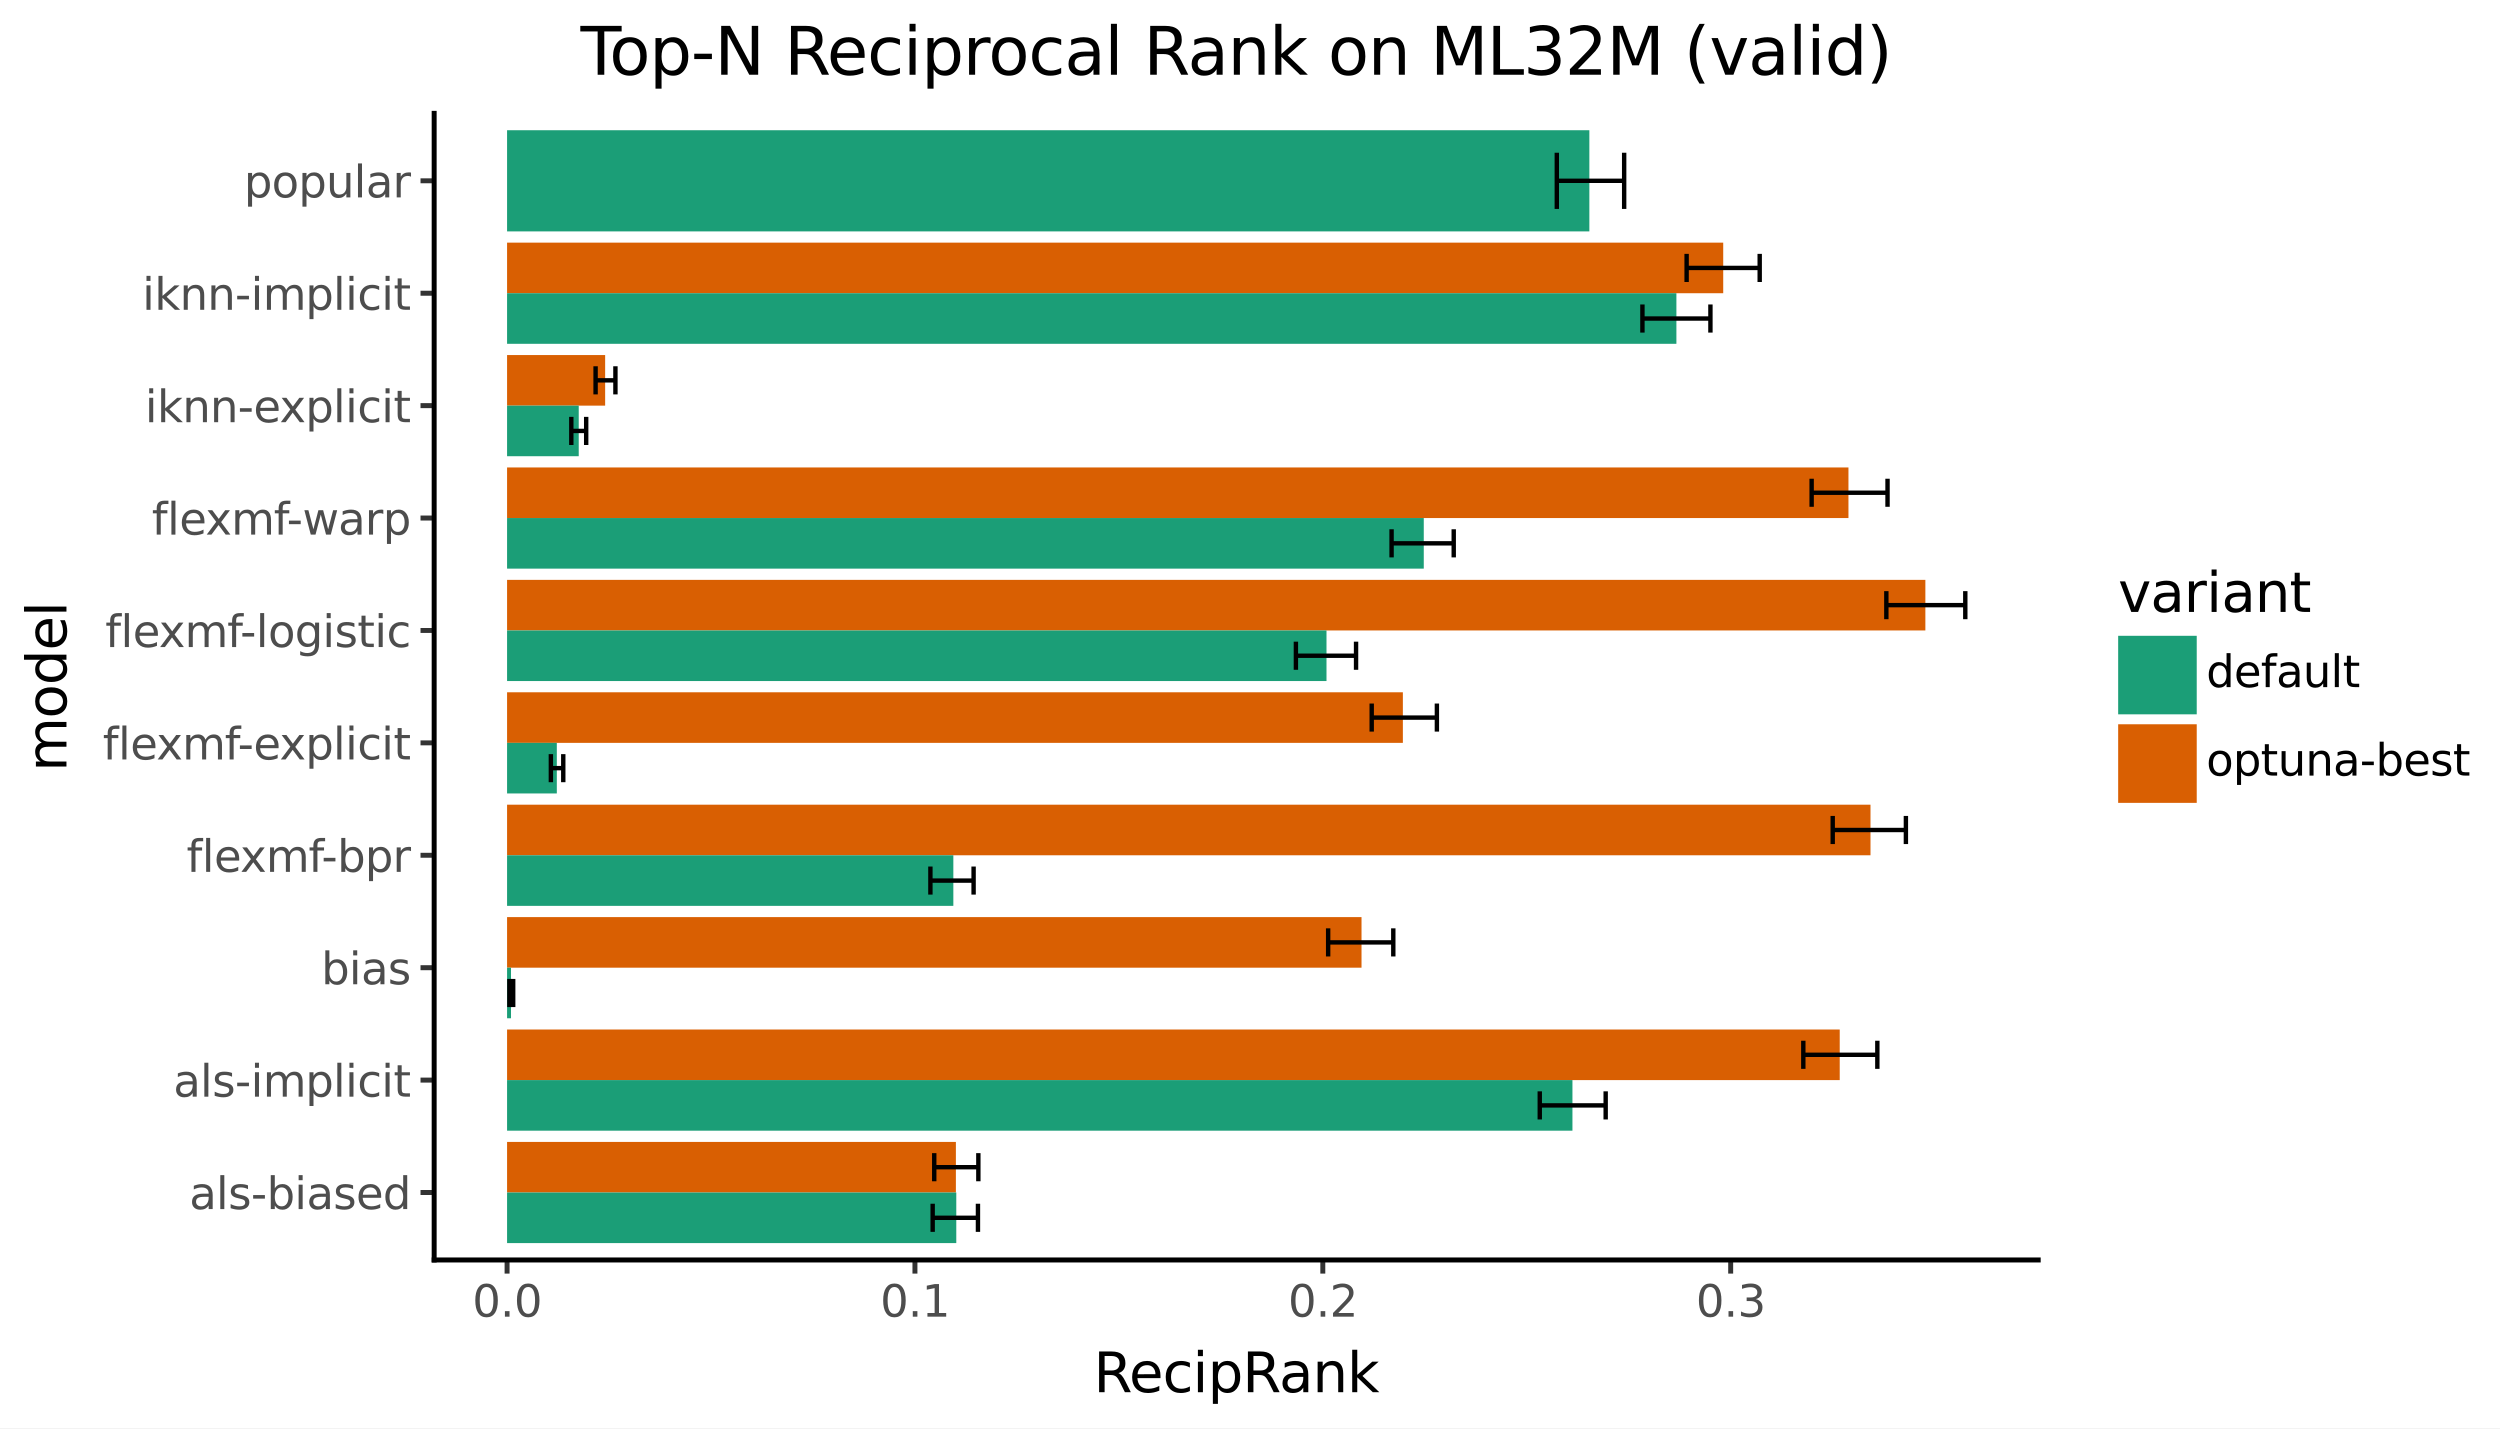
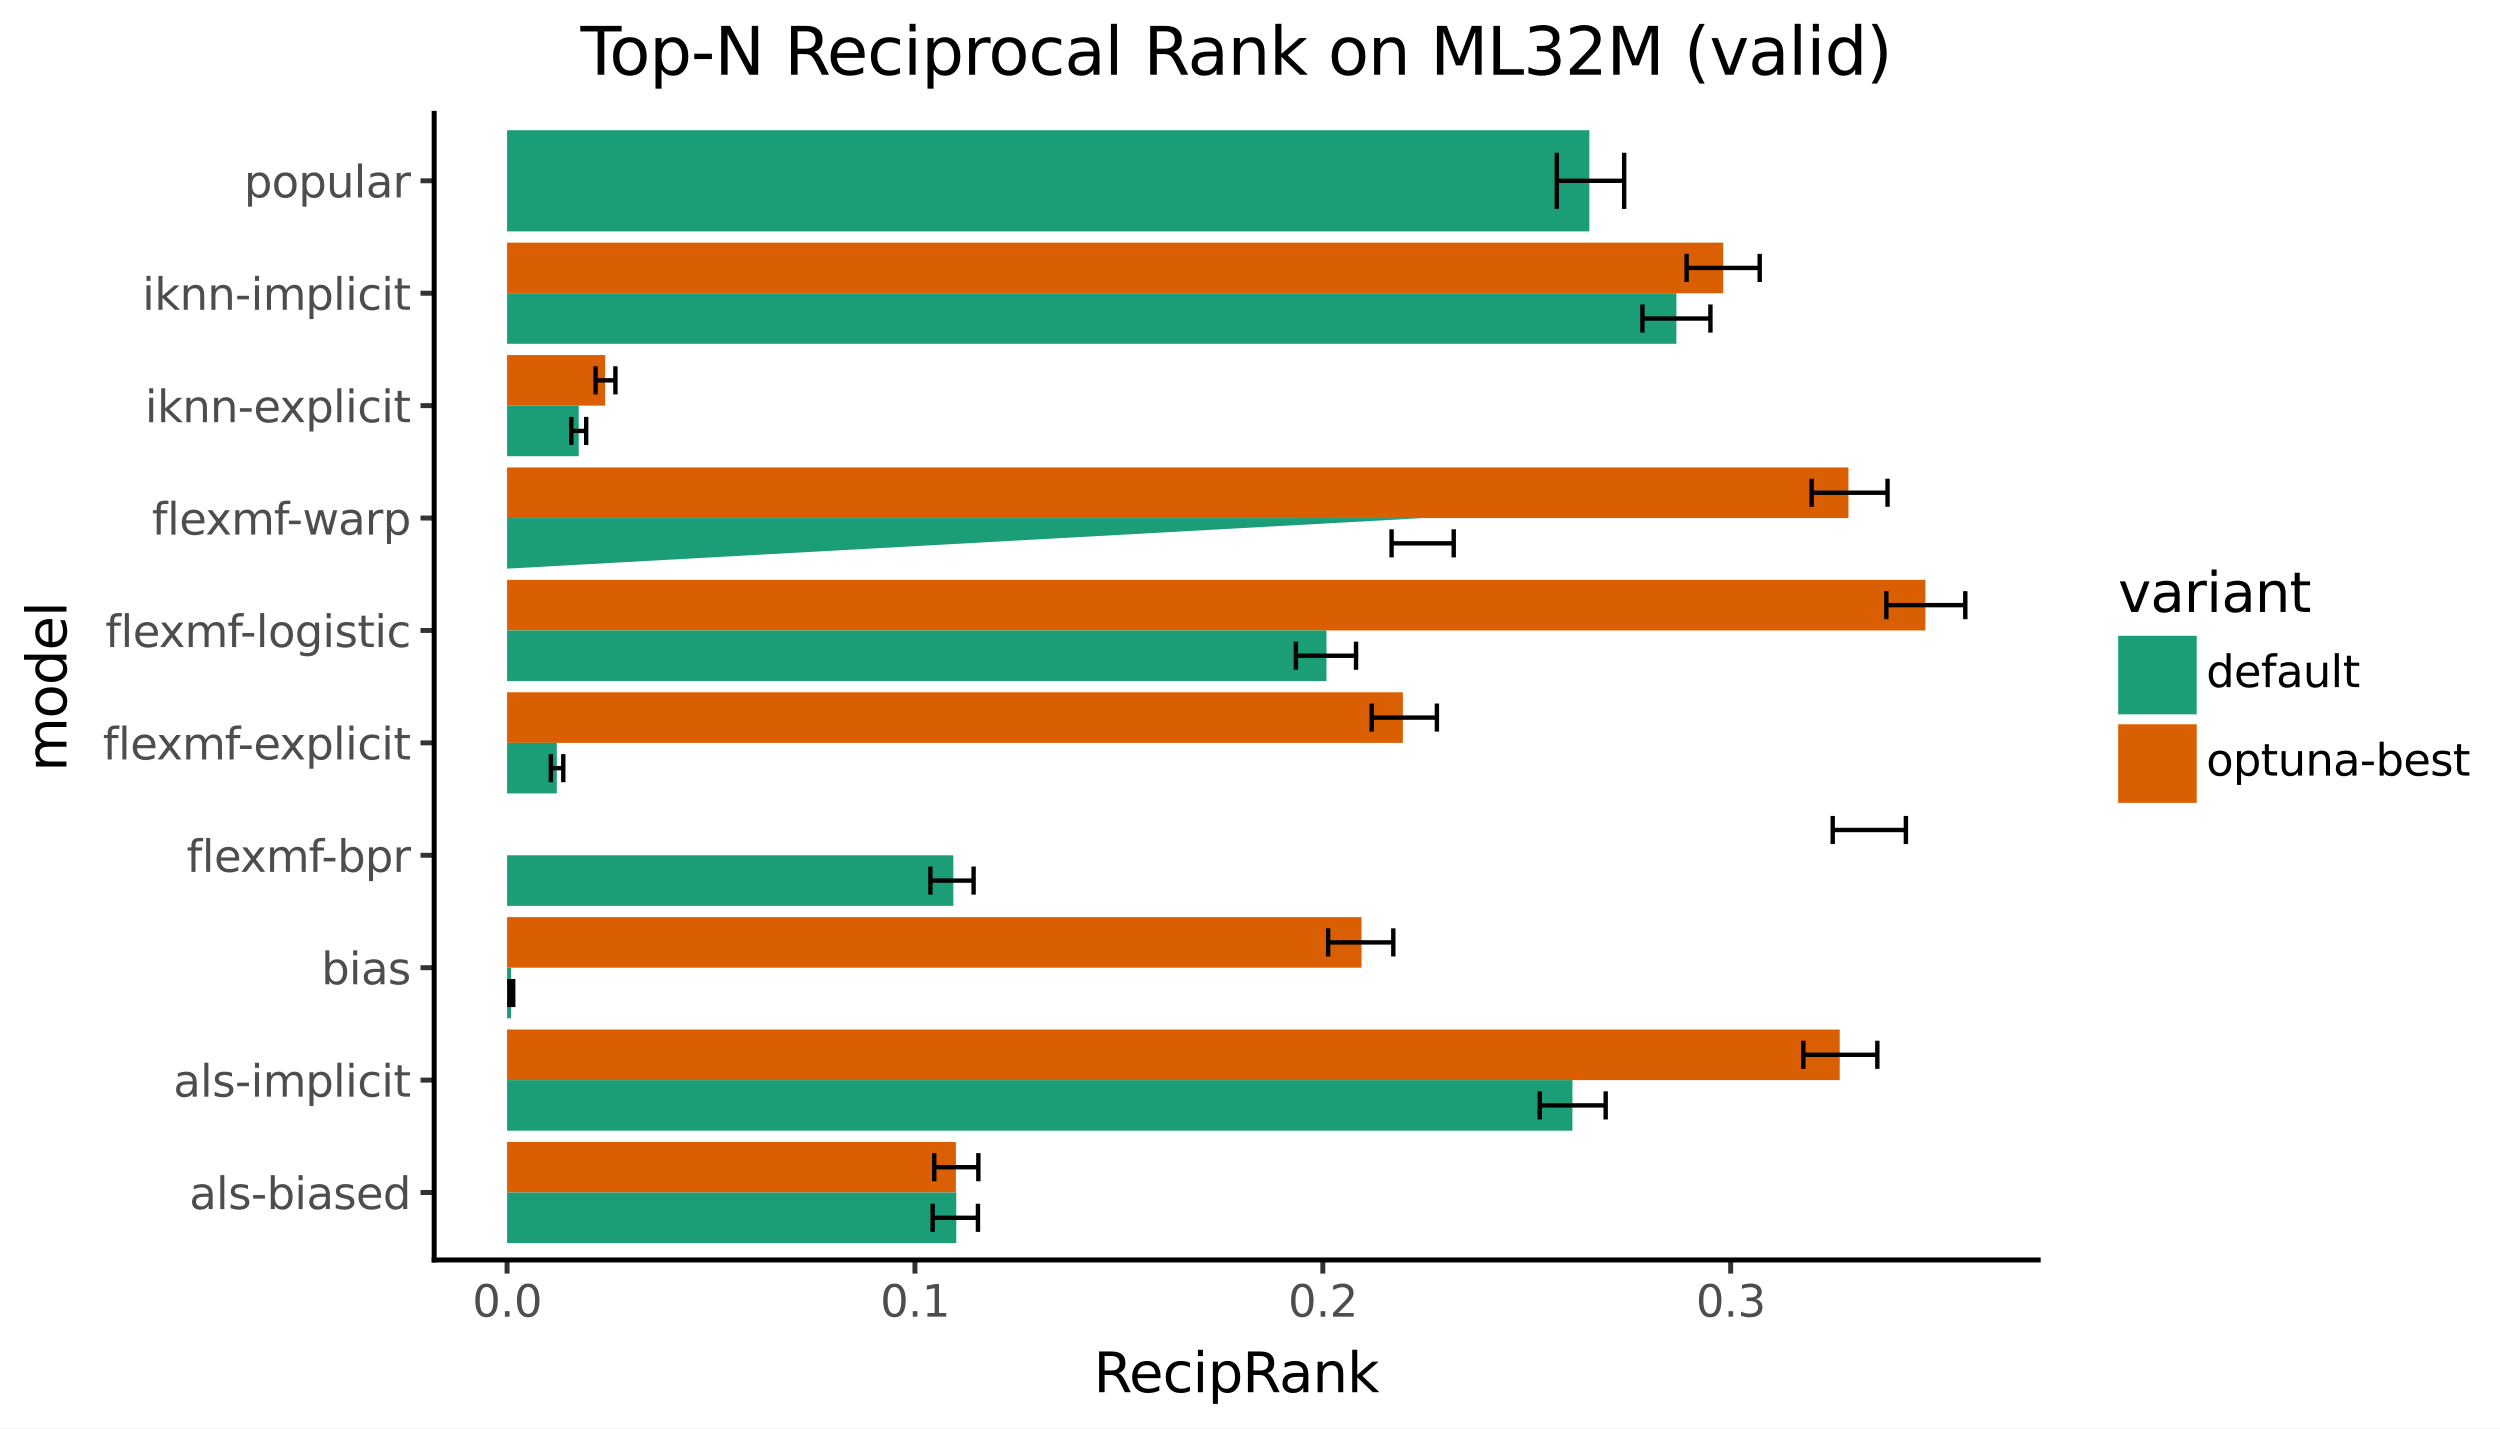
<svg xmlns="http://www.w3.org/2000/svg" xmlns:xlink="http://www.w3.org/1999/xlink" width="504pt" height="288pt" viewBox="0 0 504 288" version="1.1">
  <rect x="0" y="0" width="504" height="288" fill="#808080" stroke="none" />
  <defs>
    <style type="text/css">*{stroke-linejoin: round; stroke-linecap: butt}</style>
  </defs>
  <g id="figure_1">
    <g id="patch_1">
      <path d="M 0 288  L 504 288  L 504 0  L 0 0  z " style="fill: #ffffff; stroke: #ffffff; stroke-linejoin: miter" />
    </g>
    <g id="axes_1">
      <g id="patch_2">
        <path d="M 87.527 254.007  L 410.902 254.007  L 410.902 22.855  L 87.527 22.855  z " style="fill: #ffffff" />
      </g>
      <g id="matplotlib.axis_1">
        <g id="xtick_1">
          <g id="line2d_1">
            <path d="M 102.226 254.007  " style="fill: none; stroke: #333333; stroke-width: 1.5; stroke-linecap: square" />
            <defs>
              <path id="me5a2221dc2" d="M 0 0  L 0 2.75  " style="stroke: #333333" />
            </defs>
            <g>
              <use xlink:href="#me5a2221dc2" x="102.226" y="254.007" style="fill: #333333; stroke: #333333" />
            </g>
          </g>
          <g id="text_1">
            <g style="fill: #4d4d4d" transform="translate(95.228 265.444) scale(0.088 -0.088)">
              <defs>
                <path id="DejaVuSans-30" d="M 2034 4250  Q 1547 4250 1301 3770  Q 1056 3291 1056 2328  Q 1056 1369 1301 889  Q 1547 409 2034 409  Q 2525 409 2770 889  Q 3016 1369 3016 2328  Q 3016 3291 2770 3770  Q 2525 4250 2034 4250  z M 2034 4750  Q 2819 4750 3233 4129  Q 3647 3509 3647 2328  Q 3647 1150 3233 529  Q 2819 -91 2034 -91  Q 1250 -91 836 529  Q 422 1150 422 2328  Q 422 3509 836 4129  Q 1250 4750 2034 4750  z " transform="scale(0.016)" />
                <path id="DejaVuSans-2e" d="M 684 794  L 1344 794  L 1344 0  L 684 0  L 684 794  z " transform="scale(0.016)" />
              </defs>
              <use xlink:href="#DejaVuSans-30" />
              <use xlink:href="#DejaVuSans-2e" transform="translate(63.623 0)" />
              <use xlink:href="#DejaVuSans-30" transform="translate(95.41 0)" />
            </g>
          </g>
        </g>
        <g id="xtick_2">
          <g id="line2d_2">
            <path d="M 184.452 254.007  " style="fill: none; stroke: #333333; stroke-width: 1.5; stroke-linecap: square" />
            <g>
              <use xlink:href="#me5a2221dc2" x="184.452" y="254.007" style="fill: #333333; stroke: #333333" />
            </g>
          </g>
          <g id="text_2">
            <g style="fill: #4d4d4d" transform="translate(177.455 265.444) scale(0.088 -0.088)">
              <defs>
                <path id="DejaVuSans-31" d="M 794 531  L 1825 531  L 1825 4091  L 703 3866  L 703 4441  L 1819 4666  L 2450 4666  L 2450 531  L 3481 531  L 3481 0  L 794 0  L 794 531  z " transform="scale(0.016)" />
              </defs>
              <use xlink:href="#DejaVuSans-30" />
              <use xlink:href="#DejaVuSans-2e" transform="translate(63.623 0)" />
              <use xlink:href="#DejaVuSans-31" transform="translate(95.41 0)" />
            </g>
          </g>
        </g>
        <g id="xtick_3">
          <g id="line2d_3">
            <path d="M 266.678 254.007  " style="fill: none; stroke: #333333; stroke-width: 1.5; stroke-linecap: square" />
            <g>
              <use xlink:href="#me5a2221dc2" x="266.678" y="254.007" style="fill: #333333; stroke: #333333" />
            </g>
          </g>
          <g id="text_3">
            <g style="fill: #4d4d4d" transform="translate(259.681 265.444) scale(0.088 -0.088)">
              <defs>
                <path id="DejaVuSans-32" d="M 1228 531  L 3431 531  L 3431 0  L 469 0  L 469 531  Q 828 903 1448 1529  Q 2069 2156 2228 2338  Q 2531 2678 2651 2914  Q 2772 3150 2772 3378  Q 2772 3750 2511 3984  Q 2250 4219 1831 4219  Q 1534 4219 1204 4116  Q 875 4013 500 3803  L 500 4441  Q 881 4594 1212 4672  Q 1544 4750 1819 4750  Q 2544 4750 2975 4387  Q 3406 4025 3406 3419  Q 3406 3131 3298 2873  Q 3191 2616 2906 2266  Q 2828 2175 2409 1742  Q 1991 1309 1228 531  z " transform="scale(0.016)" />
              </defs>
              <use xlink:href="#DejaVuSans-30" />
              <use xlink:href="#DejaVuSans-2e" transform="translate(63.623 0)" />
              <use xlink:href="#DejaVuSans-32" transform="translate(95.41 0)" />
            </g>
          </g>
        </g>
        <g id="xtick_4">
          <g id="line2d_4">
            <path d="M 348.904 254.007  " style="fill: none; stroke: #333333; stroke-width: 1.5; stroke-linecap: square" />
            <g>
              <use xlink:href="#me5a2221dc2" x="348.904" y="254.007" style="fill: #333333; stroke: #333333" />
            </g>
          </g>
          <g id="text_4">
            <g style="fill: #4d4d4d" transform="translate(341.907 265.444) scale(0.088 -0.088)">
              <defs>
                <path id="DejaVuSans-33" d="M 2597 2516  Q 3050 2419 3304 2112  Q 3559 1806 3559 1356  Q 3559 666 3084 287  Q 2609 -91 1734 -91  Q 1441 -91 1130 -33  Q 819 25 488 141  L 488 750  Q 750 597 1062 519  Q 1375 441 1716 441  Q 2309 441 2620 675  Q 2931 909 2931 1356  Q 2931 1769 2642 2001  Q 2353 2234 1838 2234  L 1294 2234  L 1294 2753  L 1863 2753  Q 2328 2753 2575 2939  Q 2822 3125 2822 3475  Q 2822 3834 2567 4026  Q 2313 4219 1838 4219  Q 1578 4219 1281 4162  Q 984 4106 628 3988  L 628 4550  Q 988 4650 1302 4700  Q 1616 4750 1894 4750  Q 2613 4750 3031 4423  Q 3450 4097 3450 3541  Q 3450 3153 3228 2886  Q 3006 2619 2597 2516  z " transform="scale(0.016)" />
              </defs>
              <use xlink:href="#DejaVuSans-30" />
              <use xlink:href="#DejaVuSans-2e" transform="translate(63.623 0)" />
              <use xlink:href="#DejaVuSans-33" transform="translate(95.41 0)" />
            </g>
          </g>
        </g>
        <g id="xtick_5" />
        <g id="xtick_6" />
        <g id="xtick_7" />
        <g id="xtick_8" />
      </g>
      <g id="matplotlib.axis_2">
        <g id="ytick_1">
          <g id="line2d_5">
            <path d="M 87.527 240.41  " style="fill: none; stroke: #333333; stroke-width: 1.5; stroke-linecap: square" />
            <defs>
              <path id="m4851338ba2" d="M 0 0  L -2.75 0  " style="stroke: #333333" />
            </defs>
            <g>
              <use xlink:href="#m4851338ba2" x="87.527" y="240.41" style="fill: #333333; stroke: #333333" />
            </g>
          </g>
          <g id="text_5">
            <g style="fill: #4d4d4d" transform="translate(38.171 243.753) scale(0.088 -0.088)">
              <defs>
                <path id="DejaVuSans-61" d="M 2194 1759  Q 1497 1759 1228 1600  Q 959 1441 959 1056  Q 959 750 1161 570  Q 1363 391 1709 391  Q 2188 391 2477 730  Q 2766 1069 2766 1631  L 2766 1759  L 2194 1759  z M 3341 1997  L 3341 0  L 2766 0  L 2766 531  Q 2569 213 2275 61  Q 1981 -91 1556 -91  Q 1019 -91 701 211  Q 384 513 384 1019  Q 384 1609 779 1909  Q 1175 2209 1959 2209  L 2766 2209  L 2766 2266  Q 2766 2663 2505 2880  Q 2244 3097 1772 3097  Q 1472 3097 1187 3025  Q 903 2953 641 2809  L 641 3341  Q 956 3463 1253 3523  Q 1550 3584 1831 3584  Q 2591 3584 2966 3190  Q 3341 2797 3341 1997  z " transform="scale(0.016)" />
                <path id="DejaVuSans-6c" d="M 603 4863  L 1178 4863  L 1178 0  L 603 0  L 603 4863  z " transform="scale(0.016)" />
                <path id="DejaVuSans-73" d="M 2834 3397  L 2834 2853  Q 2591 2978 2328 3040  Q 2066 3103 1784 3103  Q 1356 3103 1142 2972  Q 928 2841 928 2578  Q 928 2378 1081 2264  Q 1234 2150 1697 2047  L 1894 2003  Q 2506 1872 2764 1633  Q 3022 1394 3022 966  Q 3022 478 2636 193  Q 2250 -91 1575 -91  Q 1294 -91 989 -36  Q 684 19 347 128  L 347 722  Q 666 556 975 473  Q 1284 391 1588 391  Q 1994 391 2212 530  Q 2431 669 2431 922  Q 2431 1156 2273 1281  Q 2116 1406 1581 1522  L 1381 1569  Q 847 1681 609 1914  Q 372 2147 372 2553  Q 372 3047 722 3315  Q 1072 3584 1716 3584  Q 2034 3584 2315 3537  Q 2597 3491 2834 3397  z " transform="scale(0.016)" />
                <path id="DejaVuSans-2d" d="M 313 2009  L 1997 2009  L 1997 1497  L 313 1497  L 313 2009  z " transform="scale(0.016)" />
                <path id="DejaVuSans-62" d="M 3116 1747  Q 3116 2381 2855 2742  Q 2594 3103 2138 3103  Q 1681 3103 1420 2742  Q 1159 2381 1159 1747  Q 1159 1113 1420 752  Q 1681 391 2138 391  Q 2594 391 2855 752  Q 3116 1113 3116 1747  z M 1159 2969  Q 1341 3281 1617 3432  Q 1894 3584 2278 3584  Q 2916 3584 3314 3078  Q 3713 2572 3713 1747  Q 3713 922 3314 415  Q 2916 -91 2278 -91  Q 1894 -91 1617 61  Q 1341 213 1159 525  L 1159 0  L 581 0  L 581 4863  L 1159 4863  L 1159 2969  z " transform="scale(0.016)" />
                <path id="DejaVuSans-69" d="M 603 3500  L 1178 3500  L 1178 0  L 603 0  L 603 3500  z M 603 4863  L 1178 4863  L 1178 4134  L 603 4134  L 603 4863  z " transform="scale(0.016)" />
                <path id="DejaVuSans-65" d="M 3597 1894  L 3597 1613  L 953 1613  Q 991 1019 1311 708  Q 1631 397 2203 397  Q 2534 397 2845 478  Q 3156 559 3463 722  L 3463 178  Q 3153 47 2828 -22  Q 2503 -91 2169 -91  Q 1331 -91 842 396  Q 353 884 353 1716  Q 353 2575 817 3079  Q 1281 3584 2069 3584  Q 2775 3584 3186 3129  Q 3597 2675 3597 1894  z M 3022 2063  Q 3016 2534 2758 2815  Q 2500 3097 2075 3097  Q 1594 3097 1305 2825  Q 1016 2553 972 2059  L 3022 2063  z " transform="scale(0.016)" />
                <path id="DejaVuSans-64" d="M 2906 2969  L 2906 4863  L 3481 4863  L 3481 0  L 2906 0  L 2906 525  Q 2725 213 2448 61  Q 2172 -91 1784 -91  Q 1150 -91 751 415  Q 353 922 353 1747  Q 353 2572 751 3078  Q 1150 3584 1784 3584  Q 2172 3584 2448 3432  Q 2725 3281 2906 2969  z M 947 1747  Q 947 1113 1208 752  Q 1469 391 1925 391  Q 2381 391 2643 752  Q 2906 1113 2906 1747  Q 2906 2381 2643 2742  Q 2381 3103 1925 3103  Q 1469 3103 1208 2742  Q 947 2381 947 1747  z " transform="scale(0.016)" />
              </defs>
              <use xlink:href="#DejaVuSans-61" />
              <use xlink:href="#DejaVuSans-6c" transform="translate(61.279 0)" />
              <use xlink:href="#DejaVuSans-73" transform="translate(89.062 0)" />
              <use xlink:href="#DejaVuSans-2d" transform="translate(141.162 0)" />
              <use xlink:href="#DejaVuSans-62" transform="translate(177.246 0)" />
              <use xlink:href="#DejaVuSans-69" transform="translate(240.723 0)" />
              <use xlink:href="#DejaVuSans-61" transform="translate(268.506 0)" />
              <use xlink:href="#DejaVuSans-73" transform="translate(329.785 0)" />
              <use xlink:href="#DejaVuSans-65" transform="translate(381.885 0)" />
              <use xlink:href="#DejaVuSans-64" transform="translate(443.408 0)" />
            </g>
          </g>
        </g>
        <g id="ytick_2">
          <g id="line2d_6">
            <path d="M 87.527 217.748  " style="fill: none; stroke: #333333; stroke-width: 1.5; stroke-linecap: square" />
            <g>
              <use xlink:href="#m4851338ba2" x="87.527" y="217.748" style="fill: #333333; stroke: #333333" />
            </g>
          </g>
          <g id="text_6">
            <g style="fill: #4d4d4d" transform="translate(34.954 221.091) scale(0.088 -0.088)">
              <defs>
                <path id="DejaVuSans-6d" d="M 3328 2828  Q 3544 3216 3844 3400  Q 4144 3584 4550 3584  Q 5097 3584 5394 3201  Q 5691 2819 5691 2113  L 5691 0  L 5113 0  L 5113 2094  Q 5113 2597 4934 2840  Q 4756 3084 4391 3084  Q 3944 3084 3684 2787  Q 3425 2491 3425 1978  L 3425 0  L 2847 0  L 2847 2094  Q 2847 2600 2669 2842  Q 2491 3084 2119 3084  Q 1678 3084 1418 2786  Q 1159 2488 1159 1978  L 1159 0  L 581 0  L 581 3500  L 1159 3500  L 1159 2956  Q 1356 3278 1631 3431  Q 1906 3584 2284 3584  Q 2666 3584 2933 3390  Q 3200 3197 3328 2828  z " transform="scale(0.016)" />
                <path id="DejaVuSans-70" d="M 1159 525  L 1159 -1331  L 581 -1331  L 581 3500  L 1159 3500  L 1159 2969  Q 1341 3281 1617 3432  Q 1894 3584 2278 3584  Q 2916 3584 3314 3078  Q 3713 2572 3713 1747  Q 3713 922 3314 415  Q 2916 -91 2278 -91  Q 1894 -91 1617 61  Q 1341 213 1159 525  z M 3116 1747  Q 3116 2381 2855 2742  Q 2594 3103 2138 3103  Q 1681 3103 1420 2742  Q 1159 2381 1159 1747  Q 1159 1113 1420 752  Q 1681 391 2138 391  Q 2594 391 2855 752  Q 3116 1113 3116 1747  z " transform="scale(0.016)" />
                <path id="DejaVuSans-63" d="M 3122 3366  L 3122 2828  Q 2878 2963 2633 3030  Q 2388 3097 2138 3097  Q 1578 3097 1268 2742  Q 959 2388 959 1747  Q 959 1106 1268 751  Q 1578 397 2138 397  Q 2388 397 2633 464  Q 2878 531 3122 666  L 3122 134  Q 2881 22 2623 -34  Q 2366 -91 2075 -91  Q 1284 -91 818 406  Q 353 903 353 1747  Q 353 2603 823 3093  Q 1294 3584 2113 3584  Q 2378 3584 2631 3529  Q 2884 3475 3122 3366  z " transform="scale(0.016)" />
                <path id="DejaVuSans-74" d="M 1172 4494  L 1172 3500  L 2356 3500  L 2356 3053  L 1172 3053  L 1172 1153  Q 1172 725 1289 603  Q 1406 481 1766 481  L 2356 481  L 2356 0  L 1766 0  Q 1100 0 847 248  Q 594 497 594 1153  L 594 3053  L 172 3053  L 172 3500  L 594 3500  L 594 4494  L 1172 4494  z " transform="scale(0.016)" />
              </defs>
              <use xlink:href="#DejaVuSans-61" />
              <use xlink:href="#DejaVuSans-6c" transform="translate(61.279 0)" />
              <use xlink:href="#DejaVuSans-73" transform="translate(89.062 0)" />
              <use xlink:href="#DejaVuSans-2d" transform="translate(141.162 0)" />
              <use xlink:href="#DejaVuSans-69" transform="translate(177.246 0)" />
              <use xlink:href="#DejaVuSans-6d" transform="translate(205.029 0)" />
              <use xlink:href="#DejaVuSans-70" transform="translate(302.441 0)" />
              <use xlink:href="#DejaVuSans-6c" transform="translate(365.918 0)" />
              <use xlink:href="#DejaVuSans-69" transform="translate(393.701 0)" />
              <use xlink:href="#DejaVuSans-63" transform="translate(421.484 0)" />
              <use xlink:href="#DejaVuSans-69" transform="translate(476.465 0)" />
              <use xlink:href="#DejaVuSans-74" transform="translate(504.248 0)" />
            </g>
          </g>
        </g>
        <g id="ytick_3">
          <g id="line2d_7">
            <path d="M 87.527 195.086  " style="fill: none; stroke: #333333; stroke-width: 1.5; stroke-linecap: square" />
            <g>
              <use xlink:href="#m4851338ba2" x="87.527" y="195.086" style="fill: #333333; stroke: #333333" />
            </g>
          </g>
          <g id="text_7">
            <g style="fill: #4d4d4d" transform="translate(64.769 198.429) scale(0.088 -0.088)">
              <use xlink:href="#DejaVuSans-62" />
              <use xlink:href="#DejaVuSans-69" transform="translate(63.477 0)" />
              <use xlink:href="#DejaVuSans-61" transform="translate(91.26 0)" />
              <use xlink:href="#DejaVuSans-73" transform="translate(152.539 0)" />
            </g>
          </g>
        </g>
        <g id="ytick_4">
          <g id="line2d_8">
            <path d="M 87.527 172.424  " style="fill: none; stroke: #333333; stroke-width: 1.5; stroke-linecap: square" />
            <g>
              <use xlink:href="#m4851338ba2" x="87.527" y="172.424" style="fill: #333333; stroke: #333333" />
            </g>
          </g>
          <g id="text_8">
            <g style="fill: #4d4d4d" transform="translate(37.614 175.768) scale(0.088 -0.088)">
              <defs>
                <path id="DejaVuSans-66" d="M 2375 4863  L 2375 4384  L 1825 4384  Q 1516 4384 1395 4259  Q 1275 4134 1275 3809  L 1275 3500  L 2222 3500  L 2222 3053  L 1275 3053  L 1275 0  L 697 0  L 697 3053  L 147 3053  L 147 3500  L 697 3500  L 697 3744  Q 697 4328 969 4595  Q 1241 4863 1831 4863  L 2375 4863  z " transform="scale(0.016)" />
                <path id="DejaVuSans-78" d="M 3513 3500  L 2247 1797  L 3578 0  L 2900 0  L 1881 1375  L 863 0  L 184 0  L 1544 1831  L 300 3500  L 978 3500  L 1906 2253  L 2834 3500  L 3513 3500  z " transform="scale(0.016)" />
                <path id="DejaVuSans-72" d="M 2631 2963  Q 2534 3019 2420 3045  Q 2306 3072 2169 3072  Q 1681 3072 1420 2755  Q 1159 2438 1159 1844  L 1159 0  L 581 0  L 581 3500  L 1159 3500  L 1159 2956  Q 1341 3275 1631 3429  Q 1922 3584 2338 3584  Q 2397 3584 2469 3576  Q 2541 3569 2628 3553  L 2631 2963  z " transform="scale(0.016)" />
              </defs>
              <use xlink:href="#DejaVuSans-66" />
              <use xlink:href="#DejaVuSans-6c" transform="translate(35.205 0)" />
              <use xlink:href="#DejaVuSans-65" transform="translate(62.988 0)" />
              <use xlink:href="#DejaVuSans-78" transform="translate(122.762 0)" />
              <use xlink:href="#DejaVuSans-6d" transform="translate(181.941 0)" />
              <use xlink:href="#DejaVuSans-66" transform="translate(279.354 0)" />
              <use xlink:href="#DejaVuSans-2d" transform="translate(309.059 0)" />
              <use xlink:href="#DejaVuSans-62" transform="translate(345.143 0)" />
              <use xlink:href="#DejaVuSans-70" transform="translate(408.619 0)" />
              <use xlink:href="#DejaVuSans-72" transform="translate(472.096 0)" />
            </g>
          </g>
        </g>
        <g id="ytick_5">
          <g id="line2d_9">
            <path d="M 87.527 149.762  " style="fill: none; stroke: #333333; stroke-width: 1.5; stroke-linecap: square" />
            <g>
              <use xlink:href="#m4851338ba2" x="87.527" y="149.762" style="fill: #333333; stroke: #333333" />
            </g>
          </g>
          <g id="text_9">
            <g style="fill: #4d4d4d" transform="translate(20.726 153.106) scale(0.088 -0.088)">
              <use xlink:href="#DejaVuSans-66" />
              <use xlink:href="#DejaVuSans-6c" transform="translate(35.205 0)" />
              <use xlink:href="#DejaVuSans-65" transform="translate(62.988 0)" />
              <use xlink:href="#DejaVuSans-78" transform="translate(122.762 0)" />
              <use xlink:href="#DejaVuSans-6d" transform="translate(181.941 0)" />
              <use xlink:href="#DejaVuSans-66" transform="translate(279.354 0)" />
              <use xlink:href="#DejaVuSans-2d" transform="translate(309.059 0)" />
              <use xlink:href="#DejaVuSans-65" transform="translate(345.143 0)" />
              <use xlink:href="#DejaVuSans-78" transform="translate(404.916 0)" />
              <use xlink:href="#DejaVuSans-70" transform="translate(464.096 0)" />
              <use xlink:href="#DejaVuSans-6c" transform="translate(527.572 0)" />
              <use xlink:href="#DejaVuSans-69" transform="translate(555.355 0)" />
              <use xlink:href="#DejaVuSans-63" transform="translate(583.139 0)" />
              <use xlink:href="#DejaVuSans-69" transform="translate(638.119 0)" />
              <use xlink:href="#DejaVuSans-74" transform="translate(665.902 0)" />
            </g>
          </g>
        </g>
        <g id="ytick_6">
          <g id="line2d_10">
            <path d="M 87.527 127.1  " style="fill: none; stroke: #333333; stroke-width: 1.5; stroke-linecap: square" />
            <g>
              <use xlink:href="#m4851338ba2" x="87.527" y="127.1" style="fill: #333333; stroke: #333333" />
            </g>
          </g>
          <g id="text_10">
            <g style="fill: #4d4d4d" transform="translate(21.226 130.444) scale(0.088 -0.088)">
              <defs>
                <path id="DejaVuSans-6f" d="M 1959 3097  Q 1497 3097 1228 2736  Q 959 2375 959 1747  Q 959 1119 1226 758  Q 1494 397 1959 397  Q 2419 397 2687 759  Q 2956 1122 2956 1747  Q 2956 2369 2687 2733  Q 2419 3097 1959 3097  z M 1959 3584  Q 2709 3584 3137 3096  Q 3566 2609 3566 1747  Q 3566 888 3137 398  Q 2709 -91 1959 -91  Q 1206 -91 779 398  Q 353 888 353 1747  Q 353 2609 779 3096  Q 1206 3584 1959 3584  z " transform="scale(0.016)" />
                <path id="DejaVuSans-67" d="M 2906 1791  Q 2906 2416 2648 2759  Q 2391 3103 1925 3103  Q 1463 3103 1205 2759  Q 947 2416 947 1791  Q 947 1169 1205 825  Q 1463 481 1925 481  Q 2391 481 2648 825  Q 2906 1169 2906 1791  z M 3481 434  Q 3481 -459 3084 -895  Q 2688 -1331 1869 -1331  Q 1566 -1331 1297 -1286  Q 1028 -1241 775 -1147  L 775 -588  Q 1028 -725 1275 -790  Q 1522 -856 1778 -856  Q 2344 -856 2625 -561  Q 2906 -266 2906 331  L 2906 616  Q 2728 306 2450 153  Q 2172 0 1784 0  Q 1141 0 747 490  Q 353 981 353 1791  Q 353 2603 747 3093  Q 1141 3584 1784 3584  Q 2172 3584 2450 3431  Q 2728 3278 2906 2969  L 2906 3500  L 3481 3500  L 3481 434  z " transform="scale(0.016)" />
              </defs>
              <use xlink:href="#DejaVuSans-66" />
              <use xlink:href="#DejaVuSans-6c" transform="translate(35.205 0)" />
              <use xlink:href="#DejaVuSans-65" transform="translate(62.988 0)" />
              <use xlink:href="#DejaVuSans-78" transform="translate(122.762 0)" />
              <use xlink:href="#DejaVuSans-6d" transform="translate(181.941 0)" />
              <use xlink:href="#DejaVuSans-66" transform="translate(279.354 0)" />
              <use xlink:href="#DejaVuSans-2d" transform="translate(309.059 0)" />
              <use xlink:href="#DejaVuSans-6c" transform="translate(345.143 0)" />
              <use xlink:href="#DejaVuSans-6f" transform="translate(372.926 0)" />
              <use xlink:href="#DejaVuSans-67" transform="translate(434.107 0)" />
              <use xlink:href="#DejaVuSans-69" transform="translate(497.584 0)" />
              <use xlink:href="#DejaVuSans-73" transform="translate(525.367 0)" />
              <use xlink:href="#DejaVuSans-74" transform="translate(577.467 0)" />
              <use xlink:href="#DejaVuSans-69" transform="translate(616.676 0)" />
              <use xlink:href="#DejaVuSans-63" transform="translate(644.459 0)" />
            </g>
          </g>
        </g>
        <g id="ytick_7">
          <g id="line2d_11">
            <path d="M 87.527 104.438  " style="fill: none; stroke: #333333; stroke-width: 1.5; stroke-linecap: square" />
            <g>
              <use xlink:href="#m4851338ba2" x="87.527" y="104.438" style="fill: #333333; stroke: #333333" />
            </g>
          </g>
          <g id="text_11">
            <g style="fill: #4d4d4d" transform="translate(30.611 107.782) scale(0.088 -0.088)">
              <defs>
                <path id="DejaVuSans-77" d="M 269 3500  L 844 3500  L 1563 769  L 2278 3500  L 2956 3500  L 3675 769  L 4391 3500  L 4966 3500  L 4050 0  L 3372 0  L 2619 2869  L 1863 0  L 1184 0  L 269 3500  z " transform="scale(0.016)" />
              </defs>
              <use xlink:href="#DejaVuSans-66" />
              <use xlink:href="#DejaVuSans-6c" transform="translate(35.205 0)" />
              <use xlink:href="#DejaVuSans-65" transform="translate(62.988 0)" />
              <use xlink:href="#DejaVuSans-78" transform="translate(122.762 0)" />
              <use xlink:href="#DejaVuSans-6d" transform="translate(181.941 0)" />
              <use xlink:href="#DejaVuSans-66" transform="translate(279.354 0)" />
              <use xlink:href="#DejaVuSans-2d" transform="translate(309.059 0)" />
              <use xlink:href="#DejaVuSans-77" transform="translate(345.143 0)" />
              <use xlink:href="#DejaVuSans-61" transform="translate(426.93 0)" />
              <use xlink:href="#DejaVuSans-72" transform="translate(488.209 0)" />
              <use xlink:href="#DejaVuSans-70" transform="translate(529.322 0)" />
            </g>
          </g>
        </g>
        <g id="ytick_8">
          <g id="line2d_12">
            <path d="M 87.527 81.776  " style="fill: none; stroke: #333333; stroke-width: 1.5; stroke-linecap: square" />
            <g>
              <use xlink:href="#m4851338ba2" x="87.527" y="81.776" style="fill: #333333; stroke: #333333" />
            </g>
          </g>
          <g id="text_12">
            <g style="fill: #4d4d4d" transform="translate(29.229 85.12) scale(0.088 -0.088)">
              <defs>
                <path id="DejaVuSans-6b" d="M 581 4863  L 1159 4863  L 1159 1991  L 2875 3500  L 3609 3500  L 1753 1863  L 3688 0  L 2938 0  L 1159 1709  L 1159 0  L 581 0  L 581 4863  z " transform="scale(0.016)" />
                <path id="DejaVuSans-6e" d="M 3513 2113  L 3513 0  L 2938 0  L 2938 2094  Q 2938 2591 2744 2837  Q 2550 3084 2163 3084  Q 1697 3084 1428 2787  Q 1159 2491 1159 1978  L 1159 0  L 581 0  L 581 3500  L 1159 3500  L 1159 2956  Q 1366 3272 1645 3428  Q 1925 3584 2291 3584  Q 2894 3584 3203 3211  Q 3513 2838 3513 2113  z " transform="scale(0.016)" />
              </defs>
              <use xlink:href="#DejaVuSans-69" />
              <use xlink:href="#DejaVuSans-6b" transform="translate(27.783 0)" />
              <use xlink:href="#DejaVuSans-6e" transform="translate(85.693 0)" />
              <use xlink:href="#DejaVuSans-6e" transform="translate(149.072 0)" />
              <use xlink:href="#DejaVuSans-2d" transform="translate(212.451 0)" />
              <use xlink:href="#DejaVuSans-65" transform="translate(248.535 0)" />
              <use xlink:href="#DejaVuSans-78" transform="translate(308.309 0)" />
              <use xlink:href="#DejaVuSans-70" transform="translate(367.488 0)" />
              <use xlink:href="#DejaVuSans-6c" transform="translate(430.965 0)" />
              <use xlink:href="#DejaVuSans-69" transform="translate(458.748 0)" />
              <use xlink:href="#DejaVuSans-63" transform="translate(486.531 0)" />
              <use xlink:href="#DejaVuSans-69" transform="translate(541.512 0)" />
              <use xlink:href="#DejaVuSans-74" transform="translate(569.295 0)" />
            </g>
          </g>
        </g>
        <g id="ytick_9">
          <g id="line2d_13">
            <path d="M 87.527 59.114  " style="fill: none; stroke: #333333; stroke-width: 1.5; stroke-linecap: square" />
            <g>
              <use xlink:href="#m4851338ba2" x="87.527" y="59.114" style="fill: #333333; stroke: #333333" />
            </g>
          </g>
          <g id="text_13">
            <g style="fill: #4d4d4d" transform="translate(28.682 62.458) scale(0.088 -0.088)">
              <use xlink:href="#DejaVuSans-69" />
              <use xlink:href="#DejaVuSans-6b" transform="translate(27.783 0)" />
              <use xlink:href="#DejaVuSans-6e" transform="translate(85.693 0)" />
              <use xlink:href="#DejaVuSans-6e" transform="translate(149.072 0)" />
              <use xlink:href="#DejaVuSans-2d" transform="translate(212.451 0)" />
              <use xlink:href="#DejaVuSans-69" transform="translate(248.535 0)" />
              <use xlink:href="#DejaVuSans-6d" transform="translate(276.318 0)" />
              <use xlink:href="#DejaVuSans-70" transform="translate(373.73 0)" />
              <use xlink:href="#DejaVuSans-6c" transform="translate(437.207 0)" />
              <use xlink:href="#DejaVuSans-69" transform="translate(464.99 0)" />
              <use xlink:href="#DejaVuSans-63" transform="translate(492.773 0)" />
              <use xlink:href="#DejaVuSans-69" transform="translate(547.754 0)" />
              <use xlink:href="#DejaVuSans-74" transform="translate(575.537 0)" />
            </g>
          </g>
        </g>
        <g id="ytick_10">
          <g id="line2d_14">
            <path d="M 87.527 36.452  " style="fill: none; stroke: #333333; stroke-width: 1.5; stroke-linecap: square" />
            <g>
              <use xlink:href="#m4851338ba2" x="87.527" y="36.452" style="fill: #333333; stroke: #333333" />
            </g>
          </g>
          <g id="text_14">
            <g style="fill: #4d4d4d" transform="translate(49.187 39.796) scale(0.088 -0.088)">
              <defs>
                <path id="DejaVuSans-75" d="M 544 1381  L 544 3500  L 1119 3500  L 1119 1403  Q 1119 906 1312 657  Q 1506 409 1894 409  Q 2359 409 2629 706  Q 2900 1003 2900 1516  L 2900 3500  L 3475 3500  L 3475 0  L 2900 0  L 2900 538  Q 2691 219 2414 64  Q 2138 -91 1772 -91  Q 1169 -91 856 284  Q 544 659 544 1381  z M 1991 3584  L 1991 3584  z " transform="scale(0.016)" />
              </defs>
              <use xlink:href="#DejaVuSans-70" />
              <use xlink:href="#DejaVuSans-6f" transform="translate(63.477 0)" />
              <use xlink:href="#DejaVuSans-70" transform="translate(124.658 0)" />
              <use xlink:href="#DejaVuSans-75" transform="translate(188.135 0)" />
              <use xlink:href="#DejaVuSans-6c" transform="translate(251.514 0)" />
              <use xlink:href="#DejaVuSans-61" transform="translate(279.297 0)" />
              <use xlink:href="#DejaVuSans-72" transform="translate(340.576 0)" />
            </g>
          </g>
        </g>
      </g>
      <g id="PolyCollection_1">
        <path d="M 102.226 240.41  L 102.226 230.212  L 192.707 230.212  L 192.707 240.41  z " clip-path="url(#p48852530d4)" style="fill: #d95f02" />
        <path d="M 102.226 250.608  L 102.226 240.41  L 192.787 240.41  L 192.787 250.608  z " clip-path="url(#p48852530d4)" style="fill: #1b9e77" />
        <path d="M 102.226 217.748  L 102.226 207.55  L 370.888 207.55  L 370.888 217.748  z " clip-path="url(#p48852530d4)" style="fill: #d95f02" />
        <path d="M 102.226 227.946  L 102.226 217.748  L 317.005 217.748  L 317.005 227.946  z " clip-path="url(#p48852530d4)" style="fill: #1b9e77" />
        <path d="M 102.226 195.086  L 102.226 184.888  L 274.482 184.888  L 274.482 195.086  z " clip-path="url(#p48852530d4)" style="fill: #d95f02" />
        <path d="M 102.226 205.284  L 102.226 195.086  L 103.017 195.086  L 103.017 205.284  z " clip-path="url(#p48852530d4)" style="fill: #1b9e77" />
-         <path d="M 102.226 172.424  L 102.226 162.226  L 377.092 162.226  L 377.092 172.424  z " clip-path="url(#p48852530d4)" style="fill: #d95f02" />
        <path d="M 102.226 182.622  L 102.226 172.424  L 192.194 172.424  L 192.194 182.622  z " clip-path="url(#p48852530d4)" style="fill: #1b9e77" />
        <path d="M 102.226 149.762  L 102.226 139.564  L 282.818 139.564  L 282.818 149.762  z " clip-path="url(#p48852530d4)" style="fill: #d95f02" />
        <path d="M 102.226 159.96  L 102.226 149.762  L 112.254 149.762  L 112.254 159.96  z " clip-path="url(#p48852530d4)" style="fill: #1b9e77" />
        <path d="M 102.226 127.1  L 102.226 116.902  L 388.154 116.902  L 388.154 127.1  z " clip-path="url(#p48852530d4)" style="fill: #d95f02" />
        <path d="M 102.226 137.298  L 102.226 127.1  L 267.422 127.1  L 267.422 137.298  z " clip-path="url(#p48852530d4)" style="fill: #1b9e77" />
        <path d="M 102.226 104.438  L 102.226 94.24  L 372.649 94.24  L 372.649 104.438  z " clip-path="url(#p48852530d4)" style="fill: #d95f02" />
-         <path d="M 102.226 114.636  L 102.226 104.438  L 287.031 104.438  L 287.031 114.636  z " clip-path="url(#p48852530d4)" style="fill: #1b9e77" />
+         <path d="M 102.226 114.636  L 102.226 104.438  L 287.031 104.438  z " clip-path="url(#p48852530d4)" style="fill: #1b9e77" />
        <path d="M 102.226 81.776  L 102.226 71.578  L 121.997 71.578  L 121.997 81.776  z " clip-path="url(#p48852530d4)" style="fill: #d95f02" />
        <path d="M 102.226 91.974  L 102.226 81.776  L 116.671 81.776  L 116.671 91.974  z " clip-path="url(#p48852530d4)" style="fill: #1b9e77" />
        <path d="M 102.226 59.114  L 102.226 48.916  L 347.401 48.916  L 347.401 59.114  z " clip-path="url(#p48852530d4)" style="fill: #d95f02" />
        <path d="M 102.226 69.312  L 102.226 59.114  L 337.963 59.114  L 337.963 69.312  z " clip-path="url(#p48852530d4)" style="fill: #1b9e77" />
        <path d="M 102.226 46.65  L 102.226 26.254  L 320.415 26.254  L 320.415 46.65  z " clip-path="url(#p48852530d4)" style="fill: #1b9e77" />
      </g>
      <g id="LineCollection_1">
        <path d="M 188.026 248.342  L 188.026 242.676  " clip-path="url(#p48852530d4)" style="fill: none; stroke: #000000; stroke-width: 0.886" />
        <path d="M 197.155 248.342  L 197.155 242.676  " clip-path="url(#p48852530d4)" style="fill: none; stroke: #000000; stroke-width: 0.886" />
        <path d="M 197.155 245.509  L 188.026 245.509  " clip-path="url(#p48852530d4)" style="fill: none; stroke: #000000; stroke-width: 0.886" />
      </g>
      <g id="LineCollection_2">
        <path d="M 310.417 225.68  L 310.417 220.014  " clip-path="url(#p48852530d4)" style="fill: none; stroke: #000000; stroke-width: 0.886" />
        <path d="M 323.704 225.68  L 323.704 220.014  " clip-path="url(#p48852530d4)" style="fill: none; stroke: #000000; stroke-width: 0.886" />
        <path d="M 323.704 222.847  L 310.417 222.847  " clip-path="url(#p48852530d4)" style="fill: none; stroke: #000000; stroke-width: 0.886" />
      </g>
      <g id="LineCollection_3">
        <path d="M 102.694 203.018  L 102.694 197.352  " clip-path="url(#p48852530d4)" style="fill: none; stroke: #000000; stroke-width: 0.886" />
        <path d="M 103.459 203.018  L 103.459 197.352  " clip-path="url(#p48852530d4)" style="fill: none; stroke: #000000; stroke-width: 0.886" />
        <path d="M 103.459 200.185  L 102.694 200.185  " clip-path="url(#p48852530d4)" style="fill: none; stroke: #000000; stroke-width: 0.886" />
      </g>
      <g id="LineCollection_4">
        <path d="M 187.568 180.356  L 187.568 174.69  " clip-path="url(#p48852530d4)" style="fill: none; stroke: #000000; stroke-width: 0.886" />
        <path d="M 196.278 180.356  L 196.278 174.69  " clip-path="url(#p48852530d4)" style="fill: none; stroke: #000000; stroke-width: 0.886" />
        <path d="M 196.278 177.523  L 187.568 177.523  " clip-path="url(#p48852530d4)" style="fill: none; stroke: #000000; stroke-width: 0.886" />
      </g>
      <g id="LineCollection_5">
        <path d="M 111.054 157.694  L 111.054 152.028  " clip-path="url(#p48852530d4)" style="fill: none; stroke: #000000; stroke-width: 0.886" />
        <path d="M 113.554 157.694  L 113.554 152.028  " clip-path="url(#p48852530d4)" style="fill: none; stroke: #000000; stroke-width: 0.886" />
        <path d="M 113.554 154.861  L 111.054 154.861  " clip-path="url(#p48852530d4)" style="fill: none; stroke: #000000; stroke-width: 0.886" />
      </g>
      <g id="LineCollection_6">
        <path d="M 261.252 135.032  L 261.252 129.366  " clip-path="url(#p48852530d4)" style="fill: none; stroke: #000000; stroke-width: 0.886" />
        <path d="M 273.379 135.032  L 273.379 129.366  " clip-path="url(#p48852530d4)" style="fill: none; stroke: #000000; stroke-width: 0.886" />
        <path d="M 273.379 132.199  L 261.252 132.199  " clip-path="url(#p48852530d4)" style="fill: none; stroke: #000000; stroke-width: 0.886" />
      </g>
      <g id="LineCollection_7">
        <path d="M 280.542 112.37  L 280.542 106.704  " clip-path="url(#p48852530d4)" style="fill: none; stroke: #000000; stroke-width: 0.886" />
        <path d="M 293.071 112.37  L 293.071 106.704  " clip-path="url(#p48852530d4)" style="fill: none; stroke: #000000; stroke-width: 0.886" />
        <path d="M 293.071 109.537  L 280.542 109.537  " clip-path="url(#p48852530d4)" style="fill: none; stroke: #000000; stroke-width: 0.886" />
      </g>
      <g id="LineCollection_8">
        <path d="M 115.175 89.708  L 115.175 84.042  " clip-path="url(#p48852530d4)" style="fill: none; stroke: #000000; stroke-width: 0.886" />
        <path d="M 118.175 89.708  L 118.175 84.042  " clip-path="url(#p48852530d4)" style="fill: none; stroke: #000000; stroke-width: 0.886" />
        <path d="M 118.175 86.875  L 115.175 86.875  " clip-path="url(#p48852530d4)" style="fill: none; stroke: #000000; stroke-width: 0.886" />
      </g>
      <g id="LineCollection_9">
        <path d="M 331.113 67.046  L 331.113 61.38  " clip-path="url(#p48852530d4)" style="fill: none; stroke: #000000; stroke-width: 0.886" />
        <path d="M 344.821 67.046  L 344.821 61.38  " clip-path="url(#p48852530d4)" style="fill: none; stroke: #000000; stroke-width: 0.886" />
        <path d="M 344.821 64.213  L 331.113 64.213  " clip-path="url(#p48852530d4)" style="fill: none; stroke: #000000; stroke-width: 0.886" />
      </g>
      <g id="LineCollection_10">
        <path d="M 313.852 42.118  L 313.852 30.787  " clip-path="url(#p48852530d4)" style="fill: none; stroke: #000000; stroke-width: 0.886" />
        <path d="M 327.431 42.118  L 327.431 30.787  " clip-path="url(#p48852530d4)" style="fill: none; stroke: #000000; stroke-width: 0.886" />
        <path d="M 327.431 36.452  L 313.852 36.452  " clip-path="url(#p48852530d4)" style="fill: none; stroke: #000000; stroke-width: 0.886" />
      </g>
      <g id="LineCollection_11">
        <path d="M 188.341 238.144  L 188.341 232.478  " clip-path="url(#p48852530d4)" style="fill: none; stroke: #000000; stroke-width: 0.886" />
        <path d="M 197.236 238.144  L 197.236 232.478  " clip-path="url(#p48852530d4)" style="fill: none; stroke: #000000; stroke-width: 0.886" />
        <path d="M 197.236 235.311  L 188.341 235.311  " clip-path="url(#p48852530d4)" style="fill: none; stroke: #000000; stroke-width: 0.886" />
      </g>
      <g id="LineCollection_12">
        <path d="M 363.548 215.482  L 363.548 209.816  " clip-path="url(#p48852530d4)" style="fill: none; stroke: #000000; stroke-width: 0.886" />
        <path d="M 378.472 215.482  L 378.472 209.816  " clip-path="url(#p48852530d4)" style="fill: none; stroke: #000000; stroke-width: 0.886" />
        <path d="M 378.472 212.649  L 363.548 212.649  " clip-path="url(#p48852530d4)" style="fill: none; stroke: #000000; stroke-width: 0.886" />
      </g>
      <g id="LineCollection_13">
        <path d="M 267.755 192.82  L 267.755 187.154  " clip-path="url(#p48852530d4)" style="fill: none; stroke: #000000; stroke-width: 0.886" />
        <path d="M 280.888 192.82  L 280.888 187.154  " clip-path="url(#p48852530d4)" style="fill: none; stroke: #000000; stroke-width: 0.886" />
        <path d="M 280.888 189.987  L 267.755 189.987  " clip-path="url(#p48852530d4)" style="fill: none; stroke: #000000; stroke-width: 0.886" />
      </g>
      <g id="LineCollection_14">
        <path d="M 369.475 170.158  L 369.475 164.492  " clip-path="url(#p48852530d4)" style="fill: none; stroke: #000000; stroke-width: 0.886" />
        <path d="M 384.228 170.158  L 384.228 164.492  " clip-path="url(#p48852530d4)" style="fill: none; stroke: #000000; stroke-width: 0.886" />
        <path d="M 384.228 167.325  L 369.475 167.325  " clip-path="url(#p48852530d4)" style="fill: none; stroke: #000000; stroke-width: 0.886" />
      </g>
      <g id="LineCollection_15">
        <path d="M 276.537 147.496  L 276.537 141.831  " clip-path="url(#p48852530d4)" style="fill: none; stroke: #000000; stroke-width: 0.886" />
        <path d="M 289.676 147.496  L 289.676 141.831  " clip-path="url(#p48852530d4)" style="fill: none; stroke: #000000; stroke-width: 0.886" />
        <path d="M 289.676 144.663  L 276.537 144.663  " clip-path="url(#p48852530d4)" style="fill: none; stroke: #000000; stroke-width: 0.886" />
      </g>
      <g id="LineCollection_16">
        <path d="M 380.286 124.834  L 380.286 119.169  " clip-path="url(#p48852530d4)" style="fill: none; stroke: #000000; stroke-width: 0.886" />
        <path d="M 396.203 124.834  L 396.203 119.169  " clip-path="url(#p48852530d4)" style="fill: none; stroke: #000000; stroke-width: 0.886" />
        <path d="M 396.203 122.001  L 380.286 122.001  " clip-path="url(#p48852530d4)" style="fill: none; stroke: #000000; stroke-width: 0.886" />
      </g>
      <g id="LineCollection_17">
        <path d="M 365.227 102.172  L 365.227 96.507  " clip-path="url(#p48852530d4)" style="fill: none; stroke: #000000; stroke-width: 0.886" />
        <path d="M 380.526 102.172  L 380.526 96.507  " clip-path="url(#p48852530d4)" style="fill: none; stroke: #000000; stroke-width: 0.886" />
        <path d="M 380.526 99.339  L 365.227 99.339  " clip-path="url(#p48852530d4)" style="fill: none; stroke: #000000; stroke-width: 0.886" />
      </g>
      <g id="LineCollection_18">
        <path d="M 120.071 79.51  L 120.071 73.845  " clip-path="url(#p48852530d4)" style="fill: none; stroke: #000000; stroke-width: 0.886" />
        <path d="M 124.07 79.51  L 124.07 73.845  " clip-path="url(#p48852530d4)" style="fill: none; stroke: #000000; stroke-width: 0.886" />
        <path d="M 124.07 76.677  L 120.071 76.677  " clip-path="url(#p48852530d4)" style="fill: none; stroke: #000000; stroke-width: 0.886" />
      </g>
      <g id="LineCollection_19">
        <path d="M 340.023 56.848  L 340.023 51.183  " clip-path="url(#p48852530d4)" style="fill: none; stroke: #000000; stroke-width: 0.886" />
        <path d="M 354.755 56.848  L 354.755 51.183  " clip-path="url(#p48852530d4)" style="fill: none; stroke: #000000; stroke-width: 0.886" />
        <path d="M 354.755 54.015  L 340.023 54.015  " clip-path="url(#p48852530d4)" style="fill: none; stroke: #000000; stroke-width: 0.886" />
      </g>
      <g id="patch_3">
        <path d="M 87.527 254.007  L 87.527 22.855  " style="fill: none; stroke: #000000; stroke-linejoin: miter; stroke-linecap: square" />
      </g>
      <g id="patch_4">
        <path d="M 87.527 254.007  L 410.902 254.007  " style="fill: none; stroke: #000000; stroke-linejoin: miter; stroke-linecap: square" />
      </g>
    </g>
    <g id="text_15">
      <g transform="translate(117.027 15.07) scale(0.132 -0.132)">
        <defs>
          <path id="DejaVuSans-54" d="M -19 4666  L 3928 4666  L 3928 4134  L 2272 4134  L 2272 0  L 1638 0  L 1638 4134  L -19 4134  L -19 4666  z " transform="scale(0.016)" />
          <path id="DejaVuSans-4e" d="M 628 4666  L 1478 4666  L 3547 763  L 3547 4666  L 4159 4666  L 4159 0  L 3309 0  L 1241 3903  L 1241 0  L 628 0  L 628 4666  z " transform="scale(0.016)" />
          <path id="DejaVuSans-20" transform="scale(0.016)" />
          <path id="DejaVuSans-52" d="M 2841 2188  Q 3044 2119 3236 1894  Q 3428 1669 3622 1275  L 4263 0  L 3584 0  L 2988 1197  Q 2756 1666 2539 1819  Q 2322 1972 1947 1972  L 1259 1972  L 1259 0  L 628 0  L 628 4666  L 2053 4666  Q 2853 4666 3247 4331  Q 3641 3997 3641 3322  Q 3641 2881 3436 2590  Q 3231 2300 2841 2188  z M 1259 4147  L 1259 2491  L 2053 2491  Q 2509 2491 2742 2702  Q 2975 2913 2975 3322  Q 2975 3731 2742 3939  Q 2509 4147 2053 4147  L 1259 4147  z " transform="scale(0.016)" />
          <path id="DejaVuSans-4d" d="M 628 4666  L 1569 4666  L 2759 1491  L 3956 4666  L 4897 4666  L 4897 0  L 4281 0  L 4281 4097  L 3078 897  L 2444 897  L 1241 4097  L 1241 0  L 628 0  L 628 4666  z " transform="scale(0.016)" />
          <path id="DejaVuSans-4c" d="M 628 4666  L 1259 4666  L 1259 531  L 3531 531  L 3531 0  L 628 0  L 628 4666  z " transform="scale(0.016)" />
          <path id="DejaVuSans-28" d="M 1984 4856  Q 1566 4138 1362 3434  Q 1159 2731 1159 2009  Q 1159 1288 1364 580  Q 1569 -128 1984 -844  L 1484 -844  Q 1016 -109 783 600  Q 550 1309 550 2009  Q 550 2706 781 3412  Q 1013 4119 1484 4856  L 1984 4856  z " transform="scale(0.016)" />
          <path id="DejaVuSans-76" d="M 191 3500  L 800 3500  L 1894 563  L 2988 3500  L 3597 3500  L 2284 0  L 1503 0  L 191 3500  z " transform="scale(0.016)" />
          <path id="DejaVuSans-29" d="M 513 4856  L 1013 4856  Q 1481 4119 1714 3412  Q 1947 2706 1947 2009  Q 1947 1309 1714 600  Q 1481 -109 1013 -844  L 513 -844  Q 928 -128 1133 580  Q 1338 1288 1338 2009  Q 1338 2731 1133 3434  Q 928 4138 513 4856  z " transform="scale(0.016)" />
        </defs>
        <use xlink:href="#DejaVuSans-54" />
        <use xlink:href="#DejaVuSans-6f" transform="translate(44.084 0)" />
        <use xlink:href="#DejaVuSans-70" transform="translate(105.266 0)" />
        <use xlink:href="#DejaVuSans-2d" transform="translate(168.742 0)" />
        <use xlink:href="#DejaVuSans-4e" transform="translate(204.826 0)" />
        <use xlink:href="#DejaVuSans-20" transform="translate(279.631 0)" />
        <use xlink:href="#DejaVuSans-52" transform="translate(311.418 0)" />
        <use xlink:href="#DejaVuSans-65" transform="translate(376.4 0)" />
        <use xlink:href="#DejaVuSans-63" transform="translate(437.924 0)" />
        <use xlink:href="#DejaVuSans-69" transform="translate(492.904 0)" />
        <use xlink:href="#DejaVuSans-70" transform="translate(520.688 0)" />
        <use xlink:href="#DejaVuSans-72" transform="translate(584.164 0)" />
        <use xlink:href="#DejaVuSans-6f" transform="translate(623.027 0)" />
        <use xlink:href="#DejaVuSans-63" transform="translate(684.209 0)" />
        <use xlink:href="#DejaVuSans-61" transform="translate(739.189 0)" />
        <use xlink:href="#DejaVuSans-6c" transform="translate(800.469 0)" />
        <use xlink:href="#DejaVuSans-20" transform="translate(828.252 0)" />
        <use xlink:href="#DejaVuSans-52" transform="translate(860.039 0)" />
        <use xlink:href="#DejaVuSans-61" transform="translate(927.271 0)" />
        <use xlink:href="#DejaVuSans-6e" transform="translate(988.551 0)" />
        <use xlink:href="#DejaVuSans-6b" transform="translate(1051.93 0)" />
        <use xlink:href="#DejaVuSans-20" transform="translate(1109.84 0)" />
        <use xlink:href="#DejaVuSans-6f" transform="translate(1141.627 0)" />
        <use xlink:href="#DejaVuSans-6e" transform="translate(1202.809 0)" />
        <use xlink:href="#DejaVuSans-20" transform="translate(1266.188 0)" />
        <use xlink:href="#DejaVuSans-4d" transform="translate(1297.975 0)" />
        <use xlink:href="#DejaVuSans-4c" transform="translate(1384.254 0)" />
        <use xlink:href="#DejaVuSans-33" transform="translate(1439.967 0)" />
        <use xlink:href="#DejaVuSans-32" transform="translate(1503.59 0)" />
        <use xlink:href="#DejaVuSans-4d" transform="translate(1567.213 0)" />
        <use xlink:href="#DejaVuSans-20" transform="translate(1653.492 0)" />
        <use xlink:href="#DejaVuSans-28" transform="translate(1685.279 0)" />
        <use xlink:href="#DejaVuSans-76" transform="translate(1724.293 0)" />
        <use xlink:href="#DejaVuSans-61" transform="translate(1783.473 0)" />
        <use xlink:href="#DejaVuSans-6c" transform="translate(1844.752 0)" />
        <use xlink:href="#DejaVuSans-69" transform="translate(1872.535 0)" />
        <use xlink:href="#DejaVuSans-64" transform="translate(1900.318 0)" />
        <use xlink:href="#DejaVuSans-29" transform="translate(1963.795 0)" />
      </g>
    </g>
    <g id="text_16">
      <g transform="translate(220.473 280.672) scale(0.11 -0.11)">
        <use xlink:href="#DejaVuSans-52" />
        <use xlink:href="#DejaVuSans-65" transform="translate(64.982 0)" />
        <use xlink:href="#DejaVuSans-63" transform="translate(126.506 0)" />
        <use xlink:href="#DejaVuSans-69" transform="translate(181.486 0)" />
        <use xlink:href="#DejaVuSans-70" transform="translate(209.27 0)" />
        <use xlink:href="#DejaVuSans-52" transform="translate(272.746 0)" />
        <use xlink:href="#DejaVuSans-61" transform="translate(339.979 0)" />
        <use xlink:href="#DejaVuSans-6e" transform="translate(401.258 0)" />
        <use xlink:href="#DejaVuSans-6b" transform="translate(464.637 0)" />
      </g>
    </g>
    <g id="text_17">
      <g transform="translate(13.398 155.558) rotate(-90) scale(0.11 -0.11)">
        <use xlink:href="#DejaVuSans-6d" />
        <use xlink:href="#DejaVuSans-6f" transform="translate(97.412 0)" />
        <use xlink:href="#DejaVuSans-64" transform="translate(158.594 0)" />
        <use xlink:href="#DejaVuSans-65" transform="translate(222.07 0)" />
        <use xlink:href="#DejaVuSans-6c" transform="translate(283.594 0)" />
      </g>
    </g>
    <g id="patch_5">
      <path d="M 426.022 162.854  L 498.96 162.854  L 498.96 114.008  L 426.022 114.008  z " style="fill: #ffffff" />
    </g>
    <g id="text_18">
      <g transform="translate(427.022 123.367) scale(0.11 -0.11)">
        <use xlink:href="#DejaVuSans-76" />
        <use xlink:href="#DejaVuSans-61" transform="translate(59.18 0)" />
        <use xlink:href="#DejaVuSans-72" transform="translate(120.459 0)" />
        <use xlink:href="#DejaVuSans-69" transform="translate(161.572 0)" />
        <use xlink:href="#DejaVuSans-61" transform="translate(189.355 0)" />
        <use xlink:href="#DejaVuSans-6e" transform="translate(250.635 0)" />
        <use xlink:href="#DejaVuSans-74" transform="translate(314.014 0)" />
      </g>
    </g>
    <g id="patch_6">
      <path d="M 427.022 144.014  L 442.862 144.014  L 442.862 128.174  L 427.022 128.174  z " clip-path="url(#pfe2585561d)" style="fill: #1b9e77" />
    </g>
    <g id="text_19">
      <g transform="translate(444.782 138.522) scale(0.088 -0.088)">
        <use xlink:href="#DejaVuSans-64" />
        <use xlink:href="#DejaVuSans-65" transform="translate(63.477 0)" />
        <use xlink:href="#DejaVuSans-66" transform="translate(125 0)" />
        <use xlink:href="#DejaVuSans-61" transform="translate(160.205 0)" />
        <use xlink:href="#DejaVuSans-75" transform="translate(221.484 0)" />
        <use xlink:href="#DejaVuSans-6c" transform="translate(284.863 0)" />
        <use xlink:href="#DejaVuSans-74" transform="translate(312.646 0)" />
      </g>
    </g>
    <g id="patch_7">
      <path d="M 427.022 161.854  L 442.862 161.854  L 442.862 146.014  L 427.022 146.014  z " clip-path="url(#pe8d05995b9)" style="fill: #d95f02" />
    </g>
    <g id="text_20">
      <g transform="translate(444.782 156.362) scale(0.088 -0.088)">
        <use xlink:href="#DejaVuSans-6f" />
        <use xlink:href="#DejaVuSans-70" transform="translate(61.182 0)" />
        <use xlink:href="#DejaVuSans-74" transform="translate(124.658 0)" />
        <use xlink:href="#DejaVuSans-75" transform="translate(163.867 0)" />
        <use xlink:href="#DejaVuSans-6e" transform="translate(227.246 0)" />
        <use xlink:href="#DejaVuSans-61" transform="translate(290.625 0)" />
        <use xlink:href="#DejaVuSans-2d" transform="translate(351.904 0)" />
        <use xlink:href="#DejaVuSans-62" transform="translate(387.988 0)" />
        <use xlink:href="#DejaVuSans-65" transform="translate(451.465 0)" />
        <use xlink:href="#DejaVuSans-73" transform="translate(512.988 0)" />
        <use xlink:href="#DejaVuSans-74" transform="translate(565.088 0)" />
      </g>
    </g>
  </g>
  <defs>
    <clipPath id="p48852530d4">
      <rect x="87.527" y="22.855" width="323.375" height="231.152" />
    </clipPath>
    <clipPath id="pfe2585561d">
      <path d="M 427.022 144.014  L 427.022 128.174  L 442.862 128.174  L 442.862 144.014  " />
    </clipPath>
    <clipPath id="pe8d05995b9">
      <path d="M 427.022 161.854  L 427.022 146.014  L 442.862 146.014  L 442.862 161.854  " />
    </clipPath>
  </defs>
</svg>